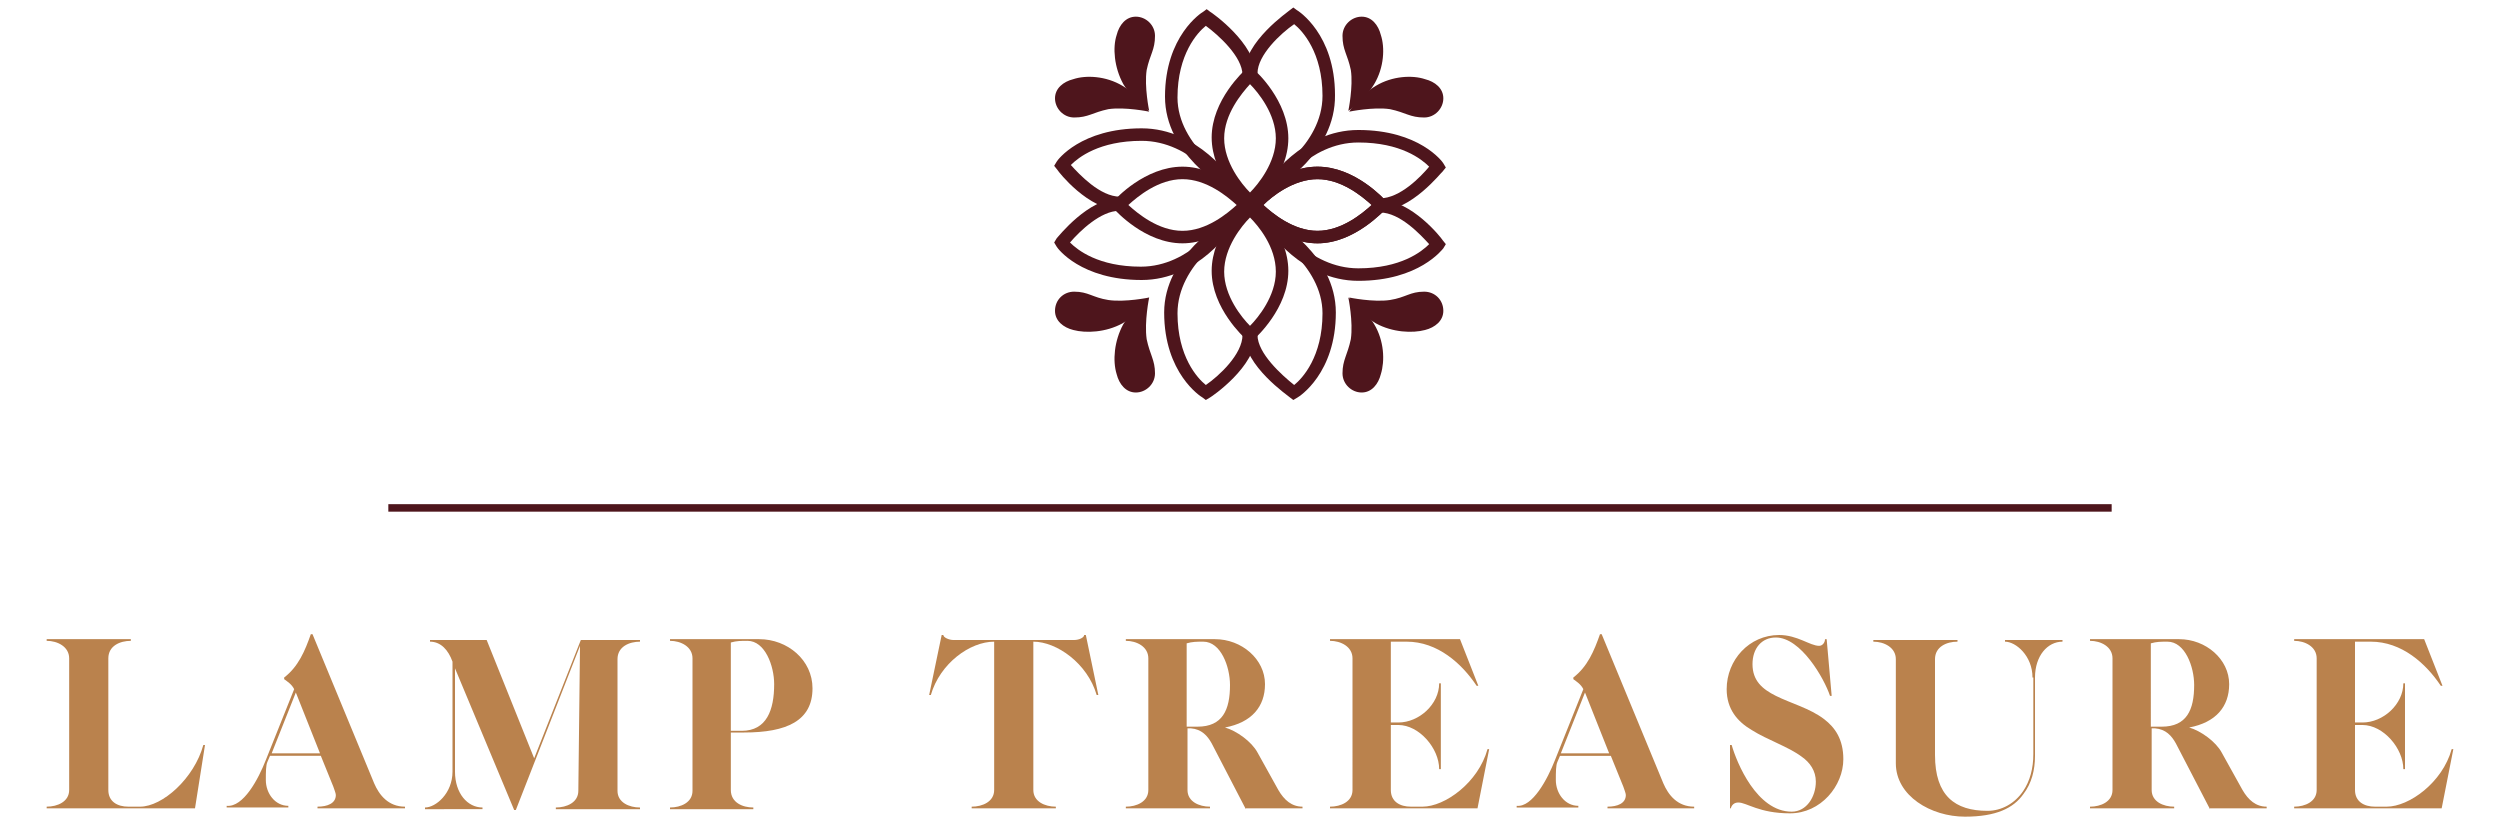
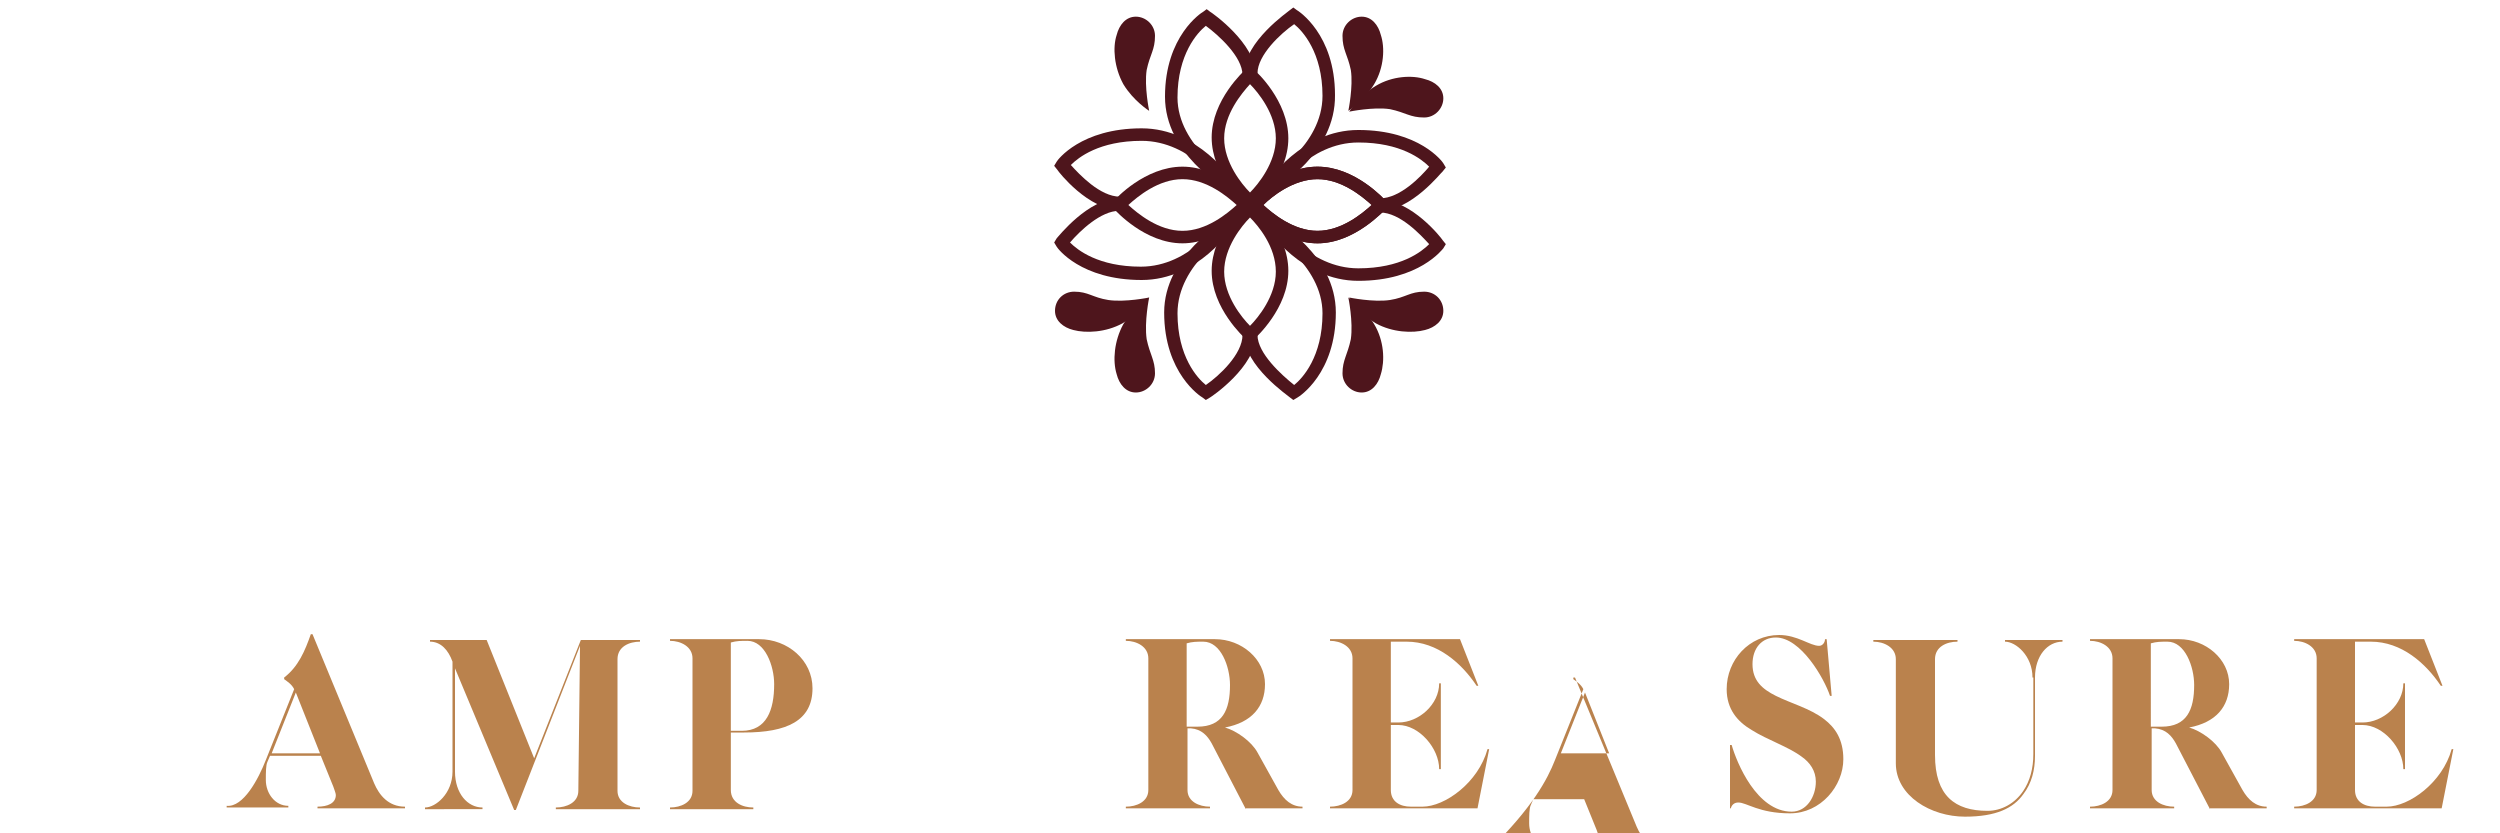
<svg xmlns="http://www.w3.org/2000/svg" version="1.1" id="Layer_1" x="0px" y="0px" viewBox="0 0 300 100" style="enable-background:new 0 0 300 100;" xml:space="preserve">
  <style type="text/css">
	.st0{fill:#4E151C;}
	.st1{enable-background:new    ;}
	.st2{fill:#BA824D;}
</style>
  <g id="Layer_1_1_">
</g>
  <g>
    <g>
      <g>
        <path class="st0" d="M150,25.2l-0.5-0.5c-0.2-0.1-4.1-3.7-4.1-8.2s3.9-8,4.1-8.2L150,8l0.5,0.4c0.2,0.1,4.1,3.7,4.1,8.2     c0,4.5-3.9,8-4.1,8.2L150,25.2z M150,10.1c-1,1.1-3.1,3.6-3.1,6.5c0,2.9,2.1,5.5,3.1,6.5c1-1,3.1-3.6,3.1-6.5S151,11.1,150,10.1z     " />
        <path class="st0" d="M150,41.2l-0.5-0.5c-0.2-0.2-4.1-3.7-4.1-8.2s3.9-8,4.1-8.2l0.5-0.5l0.5,0.5c0.2,0.1,4.1,3.7,4.1,8.2     s-3.9,8-4.1,8.2L150,41.2z M150,26.1c-1,1-3.1,3.6-3.1,6.5c0,2.9,2.1,5.5,3.1,6.5c1-1,3.1-3.6,3.1-6.5     C153.1,29.6,151,27.1,150,26.1z" />
      </g>
      <g>
        <path class="st0" d="M158.1,29.2c-4.5,0-8-3.9-8.2-4.1l-0.4-0.5l0.4-0.5c0.1-0.2,3.7-4.1,8.2-4.1c4.5,0,8,3.9,8.2,4.1l0.4,0.5     l-0.4,0.5C166.1,25.2,162.6,29.2,158.1,29.2z M151.6,24.6c1.1,1,3.6,3.1,6.5,3.1s5.4-2.1,6.5-3.1c-1.1-1-3.6-3.1-6.5-3.1     C155.2,21.5,152.6,23.6,151.6,24.6z" />
        <path class="st0" d="M158.1,29.2c-4.5,0-8-3.9-8.2-4.1l-0.4-0.5l0.4-0.5c0.1-0.2,3.7-4.1,8.2-4.1c4.5,0,8,3.9,8.2,4.1l0.4,0.5     l-0.4,0.5C166.1,25.2,162.6,29.2,158.1,29.2z M151.6,24.6c1.1,1,3.6,3.1,6.5,3.1s5.4-2.1,6.5-3.1c-1.1-1-3.6-3.1-6.5-3.1     C155.2,21.5,152.6,23.6,151.6,24.6z" />
        <path class="st0" d="M141.9,29.2c-4.5,0-8-3.9-8.2-4.1l-0.4-0.5l0.4-0.5c0.1-0.2,3.7-4.1,8.2-4.1c4.5,0,8,3.9,8.2,4.1l0.4,0.5     l-0.4,0.5C149.9,25.2,146.4,29.2,141.9,29.2z M135.4,24.6c1.1,1,3.6,3.1,6.5,3.1c2.9,0,5.4-2.1,6.5-3.1c-1.1-1-3.6-3.1-6.5-3.1     C139,21.5,136.5,23.6,135.4,24.6z" />
      </g>
    </g>
    <g>
      <g>
        <path class="st0" d="M147.2,22.7c-0.3-0.2-7.4-4.2-7.4-11.1c0-7.3,4.4-10.1,4.6-10.2l0.4-0.3l0.4,0.3c0.2,0.1,5.5,3.8,5.5,7.6     h-1.6c0-2.2-2.9-4.8-4.4-5.9c-1,0.8-3.4,3.4-3.4,8.6c0,5.9,6.6,9.7,6.6,9.8L147.2,22.7z" />
        <path class="st0" d="M152.9,22.7l-0.8-1.4c0.1,0,6.6-3.8,6.6-9.8c0-5.2-2.4-7.8-3.4-8.6c-1.6,1.1-4.4,3.7-4.4,5.9h-1.6     c0-3.8,5.3-7.4,5.5-7.6l0.4-0.3l0.4,0.3c0.2,0.1,4.6,2.9,4.6,10.2C160.3,18.4,153.2,22.5,152.9,22.7z" />
      </g>
      <g>
        <path class="st0" d="M155.2,48l-0.4-0.3c-0.2-0.2-5.5-3.8-5.5-7.5h1.6c0,2.2,2.9,4.8,4.4,6c1-0.8,3.4-3.4,3.4-8.6     c0-5.9-6.6-9.7-6.6-9.8l0.8-1.4c0.3,0.2,7.4,4.2,7.4,11.1c0,7.3-4.4,10.1-4.6,10.2L155.2,48z" />
        <path class="st0" d="M144.7,48l-0.4-0.3c-0.2-0.1-4.6-2.9-4.6-10.2c0-6.8,7.1-10.9,7.4-11.1l0.8,1.4c-0.1,0-6.6,3.8-6.6,9.8     c0,5.2,2.4,7.8,3.4,8.6c1.6-1.1,4.4-3.7,4.4-6h1.6c0,3.8-5.3,7.4-5.5,7.5L144.7,48z" />
      </g>
    </g>
    <g>
      <g>
        <path class="st0" d="M165.6,25.3v-1.5c2.4,0,4.9-2.6,5.9-3.8c-0.9-0.9-3.4-2.9-8.5-2.9c-6,0-9.7,5.7-9.8,5.8l-1.3-0.8     c0.2-0.3,4.3-6.5,11.1-6.5c7.3,0,10.1,3.8,10.2,4l0.3,0.5l-0.4,0.5C173,20.6,169.4,25.3,165.6,25.3z" />
        <path class="st0" d="M163,33.7c-6.8,0-10.9-6.2-11.1-6.5l1.3-0.8c0,0.1,3.8,5.8,9.8,5.8c5.1,0,7.6-2,8.5-2.9     c-1-1.1-3.5-3.8-5.9-3.8v-1.5c3.8,0,7.4,4.6,7.5,4.8l0.4,0.5l-0.3,0.5C173.1,29.9,170.3,33.7,163,33.7z" />
      </g>
      <g>
        <path class="st0" d="M137,33.6c-7.3,0-10.1-3.8-10.2-4l-0.3-0.5l0.3-0.5c0.2-0.2,3.8-4.8,7.5-4.8v1.5c-2.2,0-4.7,2.4-5.9,3.8     c0.9,0.9,3.4,2.9,8.5,2.9c6,0,9.7-5.7,9.8-5.8l1.3,0.8C147.9,27.4,143.8,33.6,137,33.6z" />
        <path class="st0" d="M134.4,25.2c-3.8,0-7.4-4.6-7.5-4.8l-0.4-0.5l0.3-0.5c0.1-0.2,2.9-4,10.2-4c6.8,0,10.9,6.2,11.1,6.5     l-1.3,0.8c0-0.1-3.8-5.8-9.8-5.8c-5.1,0-7.6,2-8.5,2.9c1,1.1,3.5,3.8,5.9,3.8L134.4,25.2L134.4,25.2L134.4,25.2L134.4,25.2z" />
      </g>
    </g>
    <g>
      <g>
        <g>
          <path class="st0" d="M134.8,10.1c1.2,2,3.1,3.2,3.1,3.2s-0.6-2.9-0.3-4.9c0.4-1.9,1-2.4,1-4.1c0-1.3-1.1-2.3-2.3-2.3      c-1.2,0-2,1-2.3,2.2C133.5,5.7,133.7,8.1,134.8,10.1z" />
        </g>
        <g>
-           <path class="st0" d="M134.7,10.3c2,1.2,3.2,3.1,3.2,3.1s-2.9-0.6-4.9-0.3c-1.9,0.4-2.4,1-4.1,1c-1.3,0-2.3-1.1-2.3-2.3      c0-1.2,1-2,2.2-2.3C130.3,9,132.7,9.1,134.7,10.3z" />
-         </g>
+           </g>
      </g>
      <g>
        <g>
          <path class="st0" d="M164.9,10.1c-1.2,2-3.1,3.2-3.1,3.2s0.6-2.9,0.3-4.9c-0.4-1.9-1-2.4-1-4.1c0-1.3,1.1-2.3,2.3-2.3      c1.2,0,2,1,2.3,2.2C166.2,5.7,166.1,8.1,164.9,10.1z" />
        </g>
        <g>
          <path class="st0" d="M165.1,10.3c-2,1.2-3.2,3.1-3.2,3.1s2.9-0.6,4.9-0.3c1.9,0.4,2.4,1,4.1,1c1.3,0,2.3-1.1,2.3-2.3      c0-1.2-1-2-2.2-2.3C169.5,9,167.1,9.1,165.1,10.3z" />
        </g>
      </g>
    </g>
    <g>
      <g>
        <g>
          <path class="st0" d="M164.9,38.9c-1.2-2-3.1-3.2-3.1-3.2s0.6,2.9,0.3,5c-0.4,1.9-1,2.5-1,4.1c0,1.3,1.1,2.3,2.3,2.3      c1.2,0,2-1,2.3-2.2C166.2,43.3,166.1,40.9,164.9,38.9z" />
        </g>
        <g>
          <path class="st0" d="M165.1,38.8c-2-1.2-3.2-3.1-3.2-3.1s2.9,0.6,4.9,0.3c1.9-0.3,2.4-1,4.1-1c1.3,0,2.3,1,2.3,2.3      c0,1.2-1,2-2.2,2.3C169.5,40,167.1,39.9,165.1,38.8z" />
        </g>
      </g>
      <g>
        <g>
          <path class="st0" d="M134.8,38.9c1.2-2,3.1-3.2,3.1-3.2s-0.6,2.9-0.3,5c0.4,1.9,1,2.5,1,4.1c0,1.3-1.1,2.3-2.3,2.3      c-1.2,0-2-1-2.3-2.2C133.5,43.3,133.7,40.9,134.8,38.9z" />
        </g>
        <g>
          <path class="st0" d="M134.7,38.8c2-1.2,3.2-3.1,3.2-3.1s-2.9,0.6-4.9,0.3c-1.9-0.3-2.4-1-4.1-1c-1.3,0-2.3,1-2.3,2.3      c0,1.2,1,2,2.2,2.3C130.3,40,132.7,39.9,134.7,38.8z" />
        </g>
      </g>
    </g>
-     <path class="st0" d="M165.8,3.9C165.8,3.9,165.8,3.9,165.8,3.9l0-0.1C165.8,3.8,165.8,3.8,165.8,3.9z" />
  </g>
  <g class="st1">
-     <path class="st2" d="M13,94.8c0,1.4,1.1,2,2.4,2h1.4c2.7,0,6.5-3.4,7.6-7.4h0.2l-1.2,7.6H5.6v-0.2c1.3,0,2.7-0.6,2.7-2V79   c0-1.4-1.4-2.1-2.7-2.1v-0.2h10.1v0.2c-1.3,0-2.7,0.6-2.7,2.1V94.8z" />
    <path class="st2" d="M31.9,91.2l3.4-8.5c-0.3-0.6-0.8-0.9-1.2-1.2v-0.2c1.7-1.3,2.5-3.2,3.2-5.2h0.2l7.4,17.9   c0.6,1.4,1.7,2.8,3.7,2.8v0.2H38.1v-0.2c1.2,0,2.2-0.4,2.2-1.4c0-0.2-0.2-0.7-0.3-1l-1.5-3.7h-6.1l-0.3,0.7   c-0.2,0.4-0.2,1.3-0.2,2.2c0,1.6,1.1,3.1,2.7,3.1v0.2h-7.4v-0.2C29.2,96.9,31,93.5,31.9,91.2z M32.6,90.4h5.8l-2.9-7.3L32.6,90.4z" />
    <path class="st2" d="M76.8,77c-1.3,0-2.7,0.6-2.7,2.1v15.8c0,1.4,1.4,2,2.7,2v0.2H66.7v-0.2c1.3,0,2.7-0.6,2.7-2l0.2-17.4   l-7.7,19.7h-0.2l-7.1-17v12.4c0,2.6,1.5,4.3,3.3,4.3v0.2H51v-0.2c1.3,0,3.3-1.7,3.3-4.3V79.4C53.8,78,52.9,77,51.6,77v-0.2h6.8   L64.1,91l5.6-14.2h7.1V77z" />
    <path class="st2" d="M90.4,96.9v0.2H80.4v-0.2c1.3,0,2.7-0.6,2.7-2V79c0-1.4-1.4-2.1-2.7-2.1v-0.2h7.4c0.8,0,2,0,3.3,0   c3.4,0,6.4,2.5,6.4,5.9c0,3.9-3.1,5.3-8.2,5.3h-1.6v6.9C87.7,96.3,89.1,96.9,90.4,96.9z M87.7,87.7H89c3,0,3.9-2.5,3.9-5.6   c0-2.2-1.1-5.2-3.2-5.2c-0.8,0-1.3,0-2,0.2V87.7z" />
-     <path class="st2" d="M130.1,76.2h0.2l1.5,7.2h-0.2c-1.1-3.8-4.8-6.4-7.6-6.4v17.8c0,1.4,1.4,2,2.7,2v0.2h-10.1v-0.2   c1.3,0,2.7-0.6,2.7-2V77c-2.9,0-6.5,2.6-7.6,6.4h-0.2l1.5-7.2h0.2c0,0.3,0.7,0.6,1.2,0.6h14.5C129.5,76.8,130.1,76.5,130.1,76.2z" />
    <path class="st2" d="M149.5,97.1l-4.1-7.9c-0.5-0.9-1.2-1.7-2.5-1.8h-0.4v7.4c0,1.4,1.4,2,2.7,2v0.2h-10.1v-0.2   c1.3,0,2.7-0.6,2.7-2V79c0-1.4-1.4-2.1-2.7-2.1v-0.2h7.4c0.8,0,2,0,3.3,0c3.2,0,6,2.4,6,5.4c0,2.7-1.6,4.6-4.8,5.2   c1.4,0.4,3.2,1.7,3.9,3l2.5,4.5c0.7,1.2,1.6,2,2.9,2v0.2H149.5z M142.4,87.2h1.3c3,0,3.9-2,3.9-5c0-2.2-1.1-5.2-3.2-5.2   c-0.8,0-1.3,0-2,0.2V87.2z" />
    <path class="st2" d="M172.7,82h0.2v10.3h-0.2c0-2.5-2.4-5.3-4.9-5.3h-0.9v7.8c0,1.4,1.1,2,2.4,2h1.4c2.7,0,6.7-2.9,7.8-6.9h0.2   l-1.4,7.1h-17.7v-0.2c1.3,0,2.7-0.6,2.7-2V79c0-1.4-1.4-2.1-2.7-2.1v-0.2h15.6l2.2,5.6h-0.2c-1.8-2.7-4.7-5.3-8.4-5.3h-1.9v9.7h0.9   C170.3,86.7,172.7,84.5,172.7,82z" />
-     <path class="st2" d="M186.6,91.2l3.4-8.5c-0.3-0.6-0.8-0.9-1.2-1.2v-0.2c1.7-1.3,2.5-3.2,3.2-5.2h0.2l7.4,17.9   c0.6,1.4,1.7,2.8,3.7,2.8v0.2h-10.4v-0.2c1.2,0,2.2-0.4,2.2-1.4c0-0.2-0.2-0.7-0.3-1l-1.5-3.7h-6.1l-0.3,0.7   c-0.2,0.4-0.2,1.3-0.2,2.2c0,1.6,1.1,3.1,2.7,3.1v0.2h-7.4v-0.2C183.9,96.9,185.7,93.5,186.6,91.2z M187.3,90.4h5.8l-2.9-7.3   L187.3,90.4z" />
+     <path class="st2" d="M186.6,91.2l3.4-8.5c-0.3-0.6-0.8-0.9-1.2-1.2v-0.2h0.2l7.4,17.9   c0.6,1.4,1.7,2.8,3.7,2.8v0.2h-10.4v-0.2c1.2,0,2.2-0.4,2.2-1.4c0-0.2-0.2-0.7-0.3-1l-1.5-3.7h-6.1l-0.3,0.7   c-0.2,0.4-0.2,1.3-0.2,2.2c0,1.6,1.1,3.1,2.7,3.1v0.2h-7.4v-0.2C183.9,96.9,185.7,93.5,186.6,91.2z M187.3,90.4h5.8l-2.9-7.3   L187.3,90.4z" />
    <path class="st2" d="M213.1,76.5c-1.7,0-2.8,1.3-2.8,3.2c0,2,1.2,3,2.8,3.8c1.8,0.9,4.1,1.5,5.8,2.8c1.3,1,2.3,2.4,2.3,4.8   c0,3.2-2.7,6.5-6.4,6.5c-3.7,0-5.2-1.3-6.2-1.3c-0.5,0-0.8,0.3-0.9,0.7h-0.1v-7.6h0.2c0.6,2.1,3,8,7.2,8c1.8,0,2.9-1.8,2.9-3.6   c0-1.3-0.7-2.3-1.7-3c-1.6-1.2-4.1-2-6-3.2c-1.7-1-3-2.5-3-4.9c0-3.5,2.7-6.5,6.3-6.5c2.2,0,3.7,1.3,4.8,1.3c0.4,0,0.7-0.4,0.7-0.8   h0.2l0.6,6.8h-0.2C218.9,81.4,216.1,76.5,213.1,76.5z" />
    <path class="st2" d="M243.9,81.3c0-2.6-2-4.3-3.3-4.3v-0.2h6.9V77c-1.8,0-3.3,1.7-3.3,4.3v9.4c0,1.7-0.4,3.3-1.4,4.6   c-1.2,1.7-3.3,2.7-7,2.7c-4.1,0-8.3-2.5-8.3-6.4V79.1c0-1.4-1.4-2.1-2.7-2.1v-0.2h10.1V77c-1.3,0-2.7,0.6-2.7,2.1v11.5   c0,4.9,2.4,6.7,6.3,6.7c1.7,0,3.3-0.9,4.3-2.4c0.8-1.2,1.2-2.7,1.2-4.4V81.3z" />
    <path class="st2" d="M265.2,97.1l-4.1-7.9c-0.5-0.9-1.2-1.7-2.5-1.8h-0.4v7.4c0,1.4,1.4,2,2.7,2v0.2h-10.1v-0.2   c1.3,0,2.7-0.6,2.7-2V79c0-1.4-1.4-2.1-2.7-2.1v-0.2h7.4c0.8,0,2,0,3.3,0c3.2,0,6,2.4,6,5.4c0,2.7-1.6,4.6-4.8,5.2   c1.4,0.4,3.2,1.7,3.9,3l2.5,4.5c0.7,1.2,1.6,2,2.9,2v0.2H265.2z M258.1,87.2h1.3c3,0,3.9-2,3.9-5c0-2.2-1.1-5.2-3.2-5.2   c-0.8,0-1.3,0-2,0.2V87.2z" />
    <path class="st2" d="M288.4,82h0.2v10.3h-0.2c0-2.5-2.4-5.3-4.9-5.3h-0.9v7.8c0,1.4,1.1,2,2.4,2h1.4c2.7,0,6.7-2.9,7.8-6.9h0.2   l-1.4,7.1h-17.7v-0.2c1.3,0,2.7-0.6,2.7-2V79c0-1.4-1.4-2.1-2.7-2.1v-0.2h15.6l2.2,5.6h-0.2c-1.8-2.7-4.7-5.3-8.4-5.3h-1.9v9.7h0.9   C286,86.7,288.4,84.5,288.4,82z" />
  </g>
-   <rect x="46.6" y="60.5" class="st0" width="206.8" height="0.9" />
</svg>